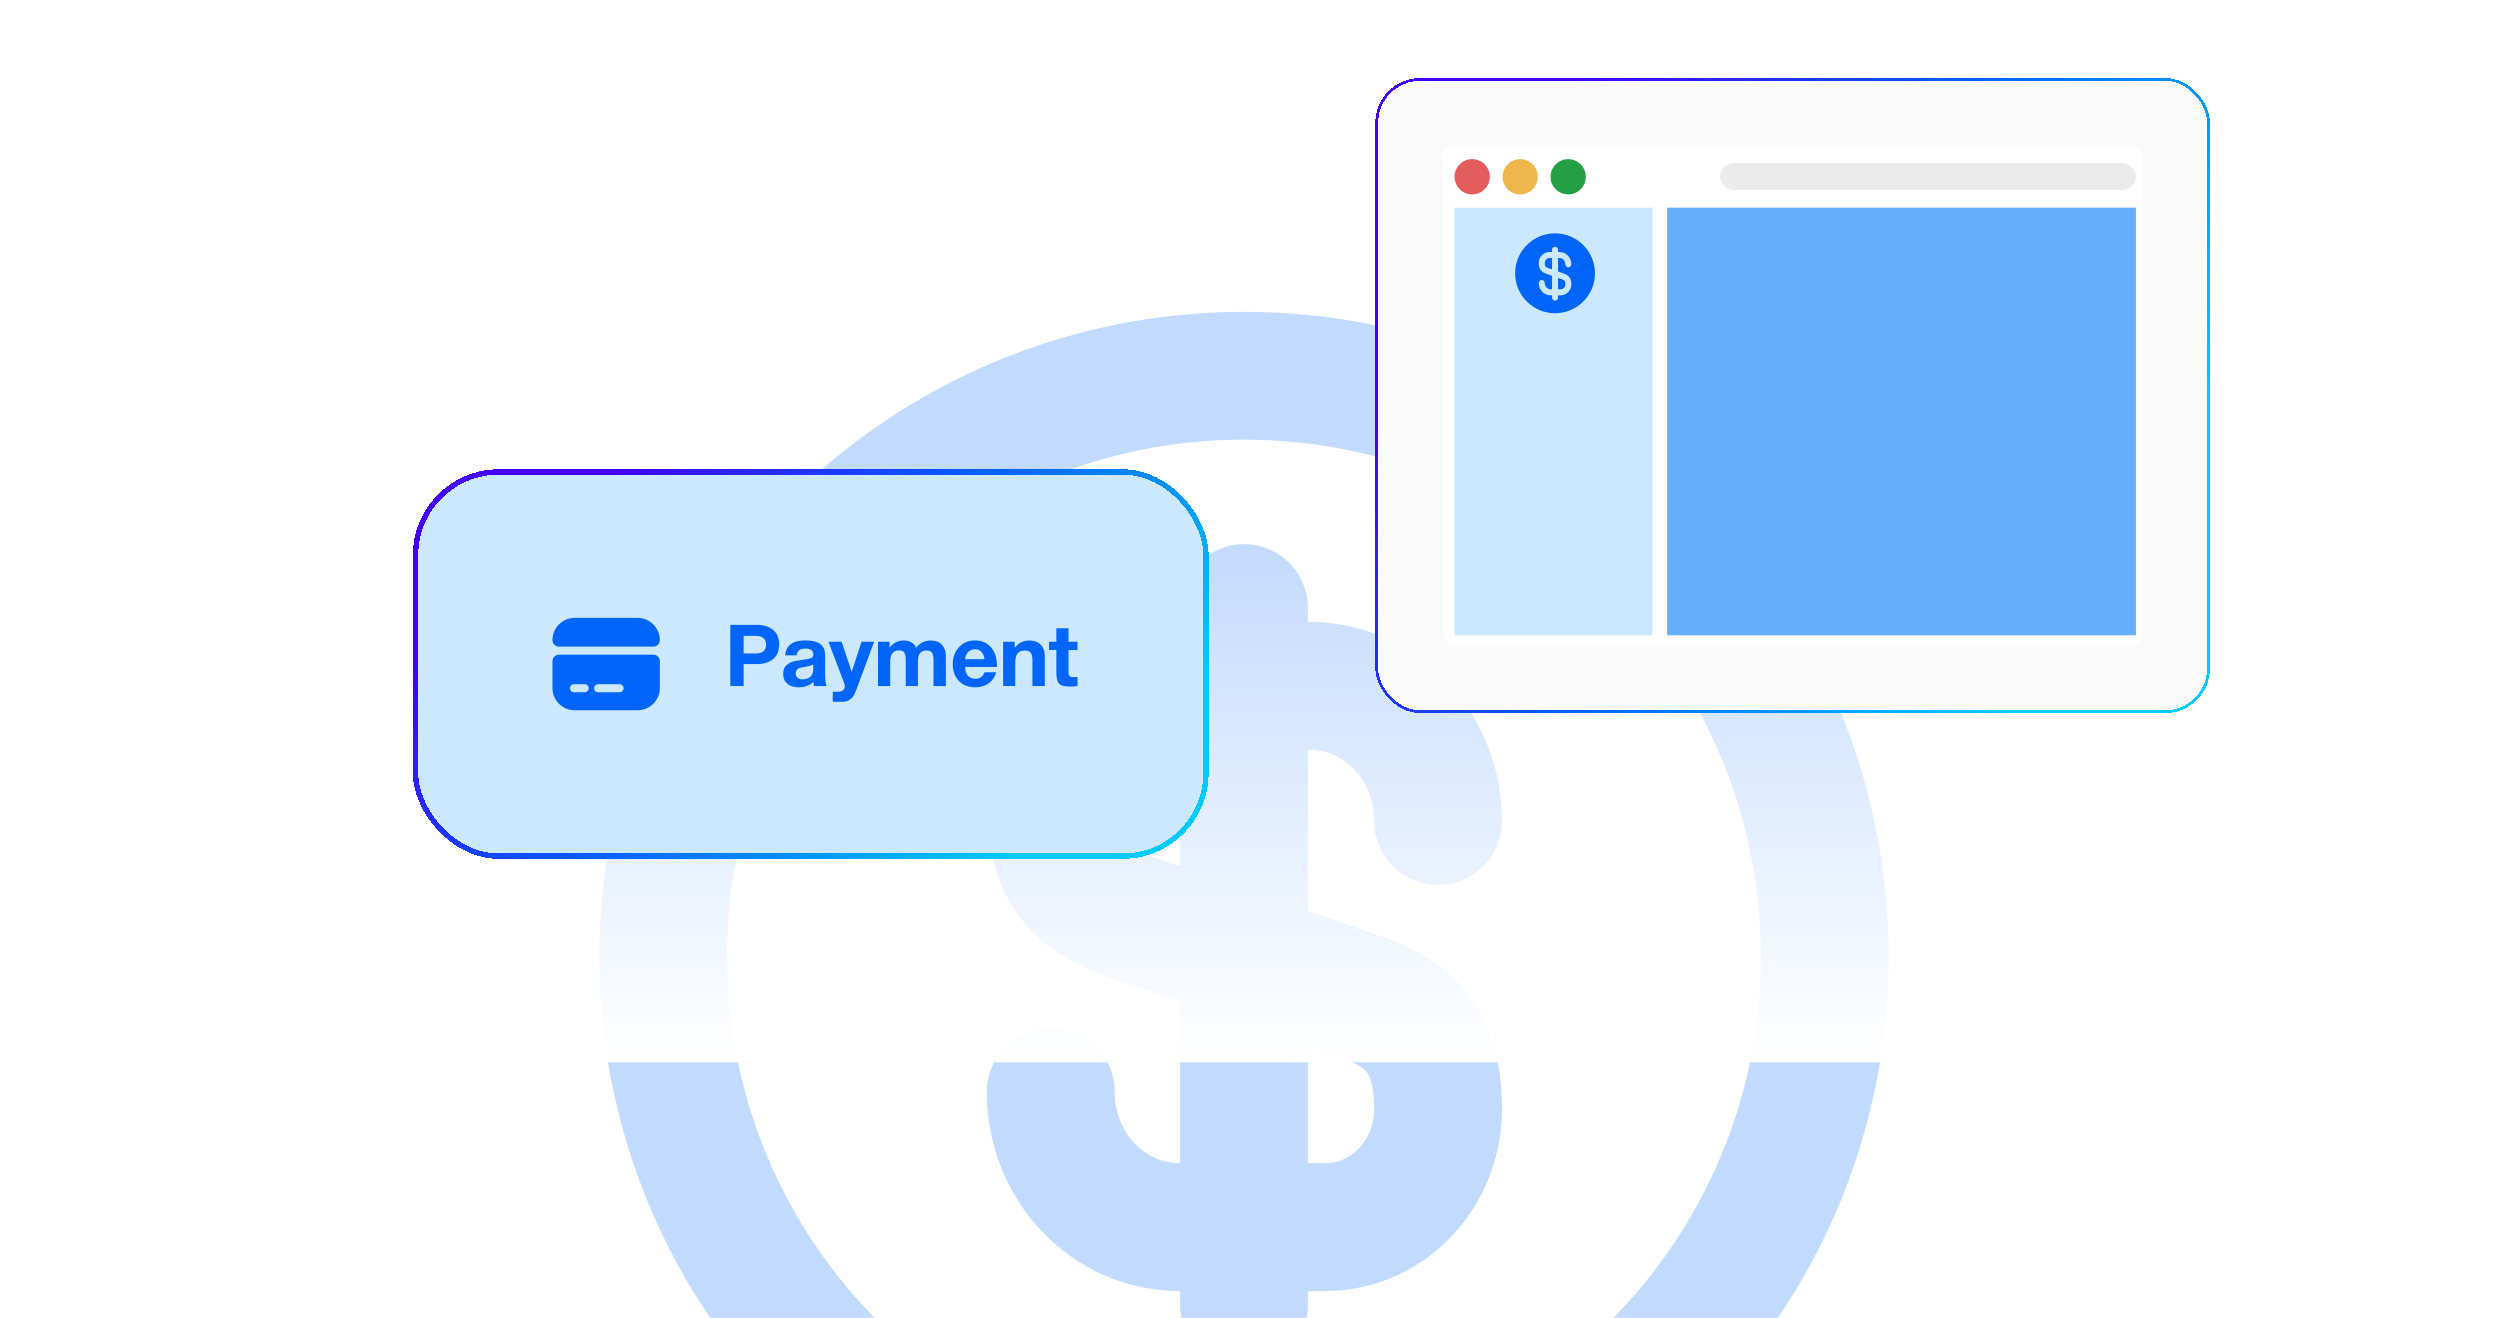
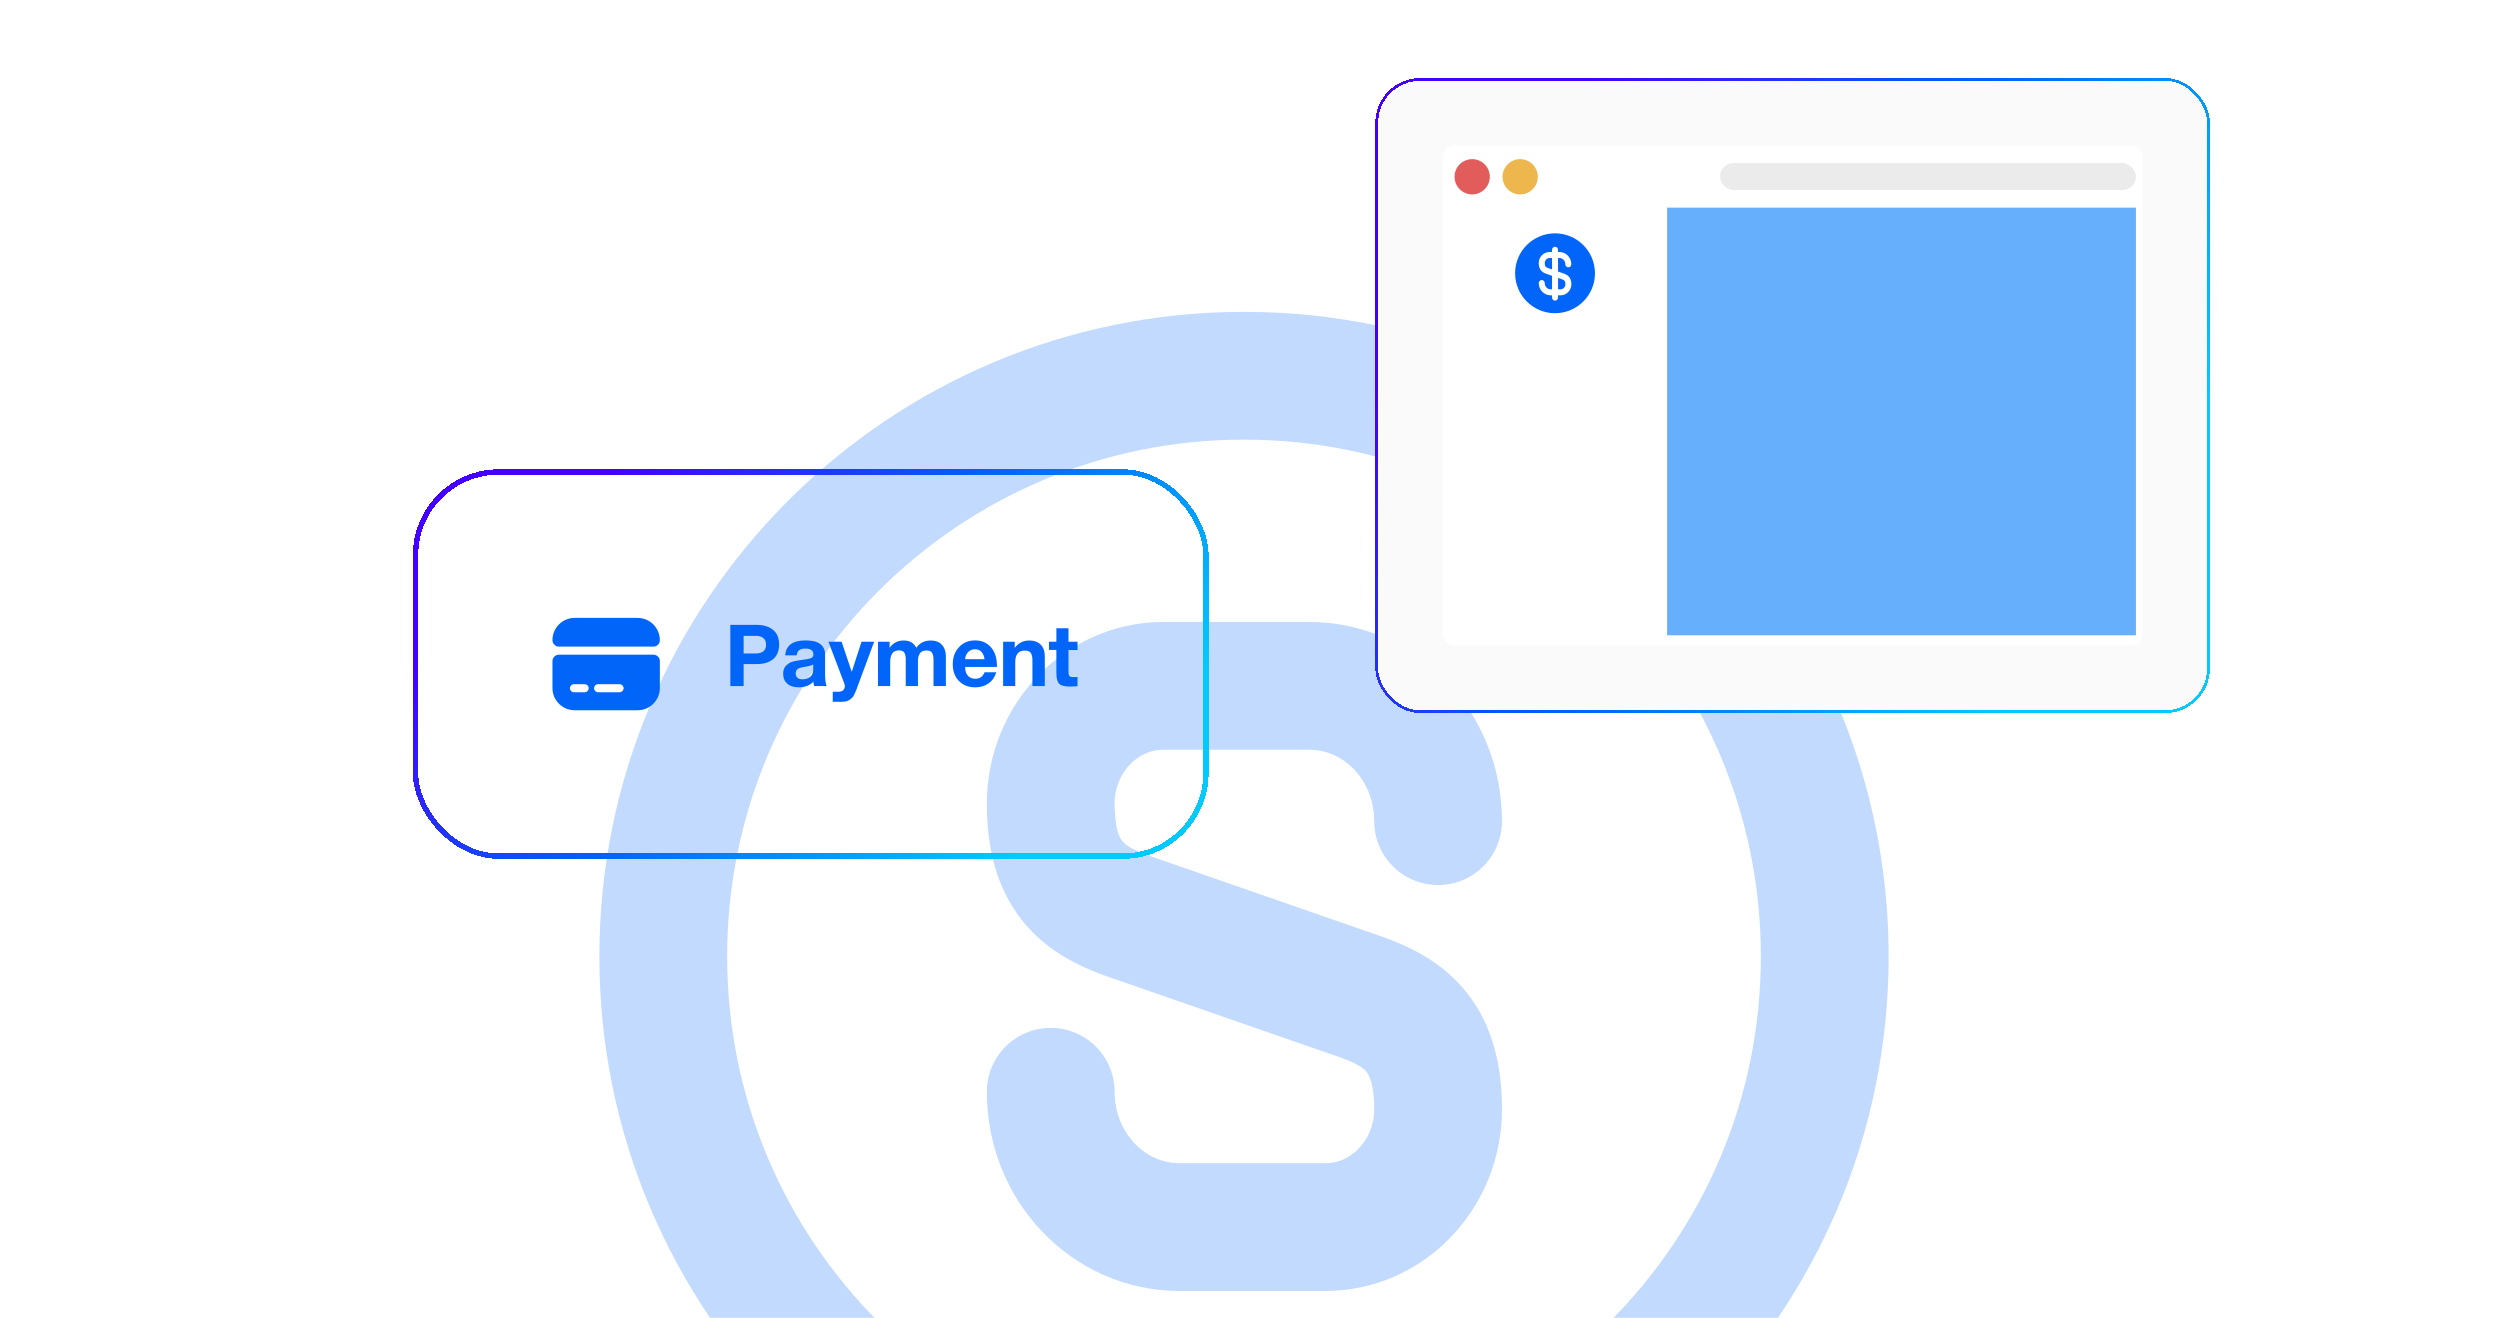
<svg xmlns="http://www.w3.org/2000/svg" width="626" height="330" viewBox="0 0 626 330" fill="none">
  <g opacity="0.24">
    <path d="M263.102 273.381C263.102 292.139 277.498 307.263 295.384 307.263H331.884C347.443 307.263 360.094 294.03 360.094 277.743C360.094 260.002 352.387 253.749 340.899 249.678L282.297 229.319C270.809 225.248 263.102 218.995 263.102 201.254C263.102 184.967 275.753 171.734 291.312 171.734H327.812C345.698 171.734 360.094 186.858 360.094 205.616" stroke="#0065F8" stroke-width="32" stroke-linecap="round" stroke-linejoin="round" />
-     <path d="M311.5 152.25V326.75" stroke="#0065F8" stroke-width="32" stroke-linecap="round" stroke-linejoin="round" />
    <path d="M311.499 384.917C391.81 384.917 456.915 319.812 456.915 239.501C456.915 159.189 391.81 94.084 311.499 94.084C231.187 94.084 166.082 159.189 166.082 239.501C166.082 319.812 231.187 384.917 311.499 384.917Z" stroke="#0065F8" stroke-width="32" stroke-linecap="round" stroke-linejoin="round" />
  </g>
-   <rect y="266" width="132" height="626" transform="rotate(-90 0 266)" fill="url(#paint0_linear_559_75476)" />
  <g filter="url(#filter0_d_559_75476)">
-     <rect x="98" y="96" width="199.257" height="97.54" rx="21.514" fill="#CBE8FE" shape-rendering="crispEdges" />
    <rect x="98.672" y="96.672" width="197.912" height="96.196" rx="20.841" stroke="url(#paint1_linear_559_75476)" stroke-width="1.345" shape-rendering="crispEdges" />
    <path d="M159.849 138.787C159.849 139.675 159.123 140.401 158.235 140.401H134.571C133.683 140.401 132.957 139.675 132.957 138.787V138.774C132.957 135.695 135.445 133.207 138.524 133.207H154.269C157.348 133.207 159.849 135.708 159.849 138.787Z" fill="#0065F8" />
-     <path d="M132.957 144.03V150.766C132.957 153.845 135.445 156.333 138.524 156.333H154.269C157.348 156.333 159.849 153.832 159.849 150.753V144.03C159.849 143.142 159.123 142.416 158.235 142.416H134.571C133.683 142.416 132.957 143.142 132.957 144.03ZM141.025 151.828H138.335C137.784 151.828 137.327 151.371 137.327 150.82C137.327 150.268 137.784 149.811 138.335 149.811H141.025C141.576 149.811 142.033 150.268 142.033 150.82C142.033 151.371 141.576 151.828 141.025 151.828ZM149.764 151.828H144.386C143.835 151.828 143.378 151.371 143.378 150.82C143.378 150.268 143.835 149.811 144.386 149.811H149.764C150.316 149.811 150.773 150.268 150.773 150.82C150.773 151.371 150.316 151.828 149.764 151.828Z" fill="#0065F8" />
+     <path d="M132.957 144.03V150.766C132.957 153.845 135.445 156.333 138.524 156.333H154.269C157.348 156.333 159.849 153.832 159.849 150.753V144.03C159.849 143.142 159.123 142.416 158.235 142.416H134.571C133.683 142.416 132.957 143.142 132.957 144.03ZM141.025 151.828H138.335C137.784 151.828 137.327 151.371 137.327 150.82C137.327 150.268 137.784 149.811 138.335 149.811H141.025C141.576 149.811 142.033 150.268 142.033 150.82C142.033 151.371 141.576 151.828 141.025 151.828ZH144.386C143.835 151.828 143.378 151.371 143.378 150.82C143.378 150.268 143.835 149.811 144.386 149.811H149.764C150.316 149.811 150.773 150.268 150.773 150.82C150.773 151.371 150.316 151.828 149.764 151.828Z" fill="#0065F8" />
    <path d="M177.494 134.952H184.099C185.82 134.952 187.175 135.382 188.186 136.2C189.198 137.017 189.714 138.243 189.714 139.879C189.714 141.492 189.198 142.718 188.208 143.536C187.197 144.353 185.884 144.762 184.271 144.762H180.829V150.27H177.494V134.952ZM180.829 137.706V142.116H183.819C185.562 142.116 186.444 141.384 186.444 139.922C186.444 138.459 185.562 137.706 183.841 137.706H180.829ZM201.611 150.27H198.491C198.405 149.99 198.319 149.624 198.276 149.194C197.351 150.14 196.146 150.592 194.683 150.592C193.457 150.592 192.489 150.313 191.779 149.71C191.091 149.108 190.725 148.29 190.725 147.236C190.725 146.763 190.789 146.354 190.918 145.988C191.048 145.644 191.241 145.343 191.521 145.085C191.801 144.848 192.059 144.655 192.317 144.482C192.575 144.332 192.919 144.203 193.35 144.095C193.801 144.009 194.167 143.923 194.425 143.88C194.705 143.837 195.092 143.772 195.587 143.708C196.663 143.579 197.373 143.428 197.738 143.256C198.104 143.106 198.298 142.804 198.298 142.374C198.298 141.384 197.631 140.89 196.297 140.89C195.587 140.89 195.071 141.019 194.748 141.277C194.404 141.535 194.189 141.965 194.102 142.589H191.241C191.413 140.094 193.113 138.846 196.383 138.846C199.61 138.846 201.223 140.051 201.223 142.46V147.258C201.223 148.678 201.353 149.667 201.611 150.27ZM198.255 144.87C197.91 145.085 197.179 145.3 196.103 145.472C195.2 145.601 194.619 145.795 194.339 146.01C194.038 146.268 193.866 146.655 193.866 147.129C193.866 147.58 194.016 147.946 194.318 148.204C194.619 148.462 195.028 148.591 195.544 148.591C196.361 148.591 197.028 148.376 197.523 147.946C198.018 147.516 198.255 146.892 198.255 146.117V144.87ZM213.512 139.169L209.403 150.248C209.21 150.807 209.059 151.195 208.973 151.41C208.887 151.625 208.736 151.948 208.543 152.356C208.349 152.744 208.177 153.023 208.005 153.195C207.833 153.346 207.618 153.518 207.338 153.733C207.058 153.927 206.736 154.056 206.391 154.12C206.047 154.207 205.638 154.228 205.187 154.228C204.799 154.228 204.132 154.228 203.143 154.207V151.689H204.627C205.122 151.689 205.509 151.56 205.768 151.302C206.026 151.044 206.176 150.678 206.176 150.205C206.176 150.097 206.133 149.947 206.09 149.775L202.067 139.169H205.359L207.897 146.72L210.35 139.169H213.512ZM231.467 150.27H228.369V143.643C228.369 142.912 228.24 142.353 228.024 141.965C227.788 141.578 227.314 141.363 226.605 141.363C225.185 141.363 224.475 142.267 224.475 144.031V150.27H221.42V143.514C221.42 142.826 221.291 142.31 221.076 141.922C220.839 141.535 220.387 141.341 219.742 141.341C218.257 141.341 217.526 142.31 217.526 144.246V150.27H214.471V139.169H217.375V140.696C218.236 139.491 219.419 138.867 220.903 138.867C222.431 138.867 223.485 139.491 224.044 140.696C224.926 139.491 226.131 138.867 227.68 138.867C228.885 138.867 229.832 139.233 230.477 139.943C231.122 140.653 231.467 141.6 231.467 142.804V150.27ZM244.079 146.827C243.735 148.032 243.089 148.957 242.164 149.603C241.239 150.27 240.142 150.592 238.851 150.592C237.152 150.592 235.775 150.076 234.742 149C233.709 147.946 233.193 146.548 233.193 144.784C233.193 143.063 233.709 141.643 234.764 140.524C235.796 139.405 237.13 138.846 238.765 138.846C240.443 138.846 241.777 139.427 242.767 140.567C243.756 141.707 244.251 143.256 244.251 145.192V145.494H236.291C236.291 146.462 236.528 147.193 236.979 147.688C237.431 148.204 238.077 148.441 238.894 148.441C239.97 148.441 240.723 147.903 241.153 146.827H244.079ZM241.132 143.557C241.067 142.826 240.83 142.245 240.422 141.772C240.034 141.298 239.475 141.062 238.744 141.062C238.077 141.062 237.517 141.298 237.065 141.729C236.635 142.18 236.356 142.783 236.269 143.557H241.132ZM256.239 150.27H253.141V143.794C253.141 143.019 253.012 142.417 252.754 142.008C252.495 141.6 251.979 141.384 251.248 141.384C249.634 141.384 248.838 142.374 248.838 144.31V150.27H245.805V139.169H248.709V140.718C249.613 139.491 250.839 138.867 252.388 138.867C253.571 138.867 254.518 139.212 255.206 139.9C255.895 140.588 256.239 141.578 256.239 142.847V150.27ZM264.431 139.169V141.255H262.172V146.483C262.172 146.806 262.172 147.043 262.193 147.193C262.193 147.344 262.258 147.494 262.344 147.666C262.43 147.817 262.559 147.925 262.731 147.968C262.903 148.011 263.161 148.032 263.505 148.032C263.871 148.032 264.172 148.032 264.431 147.989V150.313C263.678 150.377 263.054 150.399 262.58 150.399C261.247 150.399 260.321 150.183 259.848 149.71C259.375 149.237 259.138 148.333 259.138 146.999V141.234H257.288V139.169H259.138V135.812H262.172V139.169H264.431Z" fill="#0065F8" />
  </g>
  <g filter="url(#filter1_d_559_75476)">
    <rect x="342" y="10" width="209" height="159.037" rx="11.259" fill="#FAFAFA" shape-rendering="crispEdges" />
    <rect x="342.352" y="10.352" width="208.296" height="158.333" rx="10.907" stroke="url(#paint2_linear_559_75476)" stroke-width="0.704" shape-rendering="crispEdges" />
    <rect x="358.891" y="26.889" width="175.222" height="125.259" rx="2.944" fill="white" />
-     <rect x="361.836" y="42.467" width="49.554" height="107.082" fill="#CBE8FE" />
    <rect x="415.07" y="42.467" width="117.385" height="107.082" fill="#65AFFC" />
    <circle cx="366.252" cy="34.738" r="4.416" fill="#E25C5C" />
    <circle cx="378.271" cy="34.738" r="4.416" fill="#EDB74D" />
-     <circle cx="390.291" cy="34.738" r="4.416" fill="#259F46" />
    <rect x="428.316" y="31.305" width="104.138" height="6.746" rx="3.373" fill="#EBEBEB" />
    <path d="M387.75 62.92H388.4C389.05 62.92 389.59 62.34 389.59 61.64C389.59 60.77 389.28 60.6 388.77 60.42L387.76 60.07V62.92H387.75Z" fill="#0065F8" />
    <path d="M386.97 48.9C381.45 48.92 376.98 53.41 377 58.93C377.02 64.45 381.51 68.92 387.03 68.9C392.55 68.88 397.02 64.39 397 58.87C396.98 53.35 392.49 48.89 386.97 48.9ZM389.26 59C390.04 59.27 391.09 59.85 391.09 61.64C391.09 63.18 389.88 64.42 388.4 64.42H387.75V65C387.75 65.41 387.41 65.75 387 65.75C386.59 65.75 386.25 65.41 386.25 65V64.42H385.89C384.25 64.42 382.92 63.04 382.92 61.34C382.92 60.93 383.26 60.59 383.67 60.59C384.08 60.59 384.42 60.93 384.42 61.34C384.42 62.21 385.08 62.92 385.89 62.92H386.25V59.54L384.74 59C383.96 58.73 382.91 58.15 382.91 56.36C382.91 54.82 384.12 53.58 385.6 53.58H386.25V53C386.25 52.59 386.59 52.25 387 52.25C387.41 52.25 387.75 52.59 387.75 53V53.58H388.11C389.75 53.58 391.08 54.96 391.08 56.66C391.08 57.07 390.74 57.41 390.33 57.41C389.92 57.41 389.58 57.07 389.58 56.66C389.58 55.79 388.92 55.08 388.11 55.08H387.75V58.46L389.26 59Z" fill="#0065F8" />
    <path d="M384.422 56.37C384.422 57.24 384.732 57.41 385.242 57.59L386.252 57.94V55.08H385.602C384.952 55.08 384.422 55.66 384.422 56.37Z" fill="#0065F8" />
  </g>
  <defs>
    <filter id="filter0_d_559_75476" x="60.351" y="74.487" width="285.312" height="183.595" filterUnits="userSpaceOnUse" color-interpolation-filters="sRGB">
      <feFlood flood-opacity="0" result="BackgroundImageFix" />
      <feColorMatrix in="SourceAlpha" type="matrix" values="0 0 0 0 0 0 0 0 0 0 0 0 0 0 0 0 0 0 127 0" result="hardAlpha" />
      <feOffset dx="5.378" dy="21.514" />
      <feGaussianBlur stdDeviation="21.514" />
      <feComposite in2="hardAlpha" operator="out" />
      <feColorMatrix type="matrix" values="0 0 0 0 0.067 0 0 0 0 0.067 0 0 0 0 0.067 0 0 0 0.12 0" />
      <feBlend mode="normal" in2="BackgroundImageFix" result="effect1_dropShadow_559_75476" />
      <feBlend mode="normal" in="SourceGraphic" in2="effect1_dropShadow_559_75476" result="shape" />
    </filter>
    <filter id="filter1_d_559_75476" x="325.328" y="0.473" width="247.108" height="197.145" filterUnits="userSpaceOnUse" color-interpolation-filters="sRGB">
      <feFlood flood-opacity="0" result="BackgroundImageFix" />
      <feColorMatrix in="SourceAlpha" type="matrix" values="0 0 0 0 0 0 0 0 0 0 0 0 0 0 0 0 0 0 127 0" result="hardAlpha" />
      <feOffset dx="2.382" dy="9.527" />
      <feGaussianBlur stdDeviation="9.527" />
      <feComposite in2="hardAlpha" operator="out" />
      <feColorMatrix type="matrix" values="0 0 0 0 0.067 0 0 0 0 0.067 0 0 0 0 0.067 0 0 0 0.12 0" />
      <feBlend mode="normal" in2="BackgroundImageFix" result="effect1_dropShadow_559_75476" />
      <feBlend mode="normal" in="SourceGraphic" in2="effect1_dropShadow_559_75476" result="shape" />
    </filter>
    <linearGradient id="paint0_linear_559_75476" x1="132" y1="579" x2="0" y2="579" gradientUnits="userSpaceOnUse">
      <stop stop-color="white" stop-opacity="0" />
      <stop offset="1" stop-color="white" />
    </linearGradient>
    <linearGradient id="paint1_linear_559_75476" x1="98" y1="144.77" x2="196.017" y2="244.386" gradientUnits="userSpaceOnUse">
      <stop stop-color="#4300FF" />
      <stop offset="0.5" stop-color="#0065F8" />
      <stop offset="1" stop-color="#00CAFF" />
    </linearGradient>
    <linearGradient id="paint2_linear_559_75476" x1="342" y1="89.519" x2="488.415" y2="185.244" gradientUnits="userSpaceOnUse">
      <stop stop-color="#4300FF" />
      <stop offset="0.5" stop-color="#0065F8" />
      <stop offset="1" stop-color="#00CAFF" />
    </linearGradient>
  </defs>
</svg>